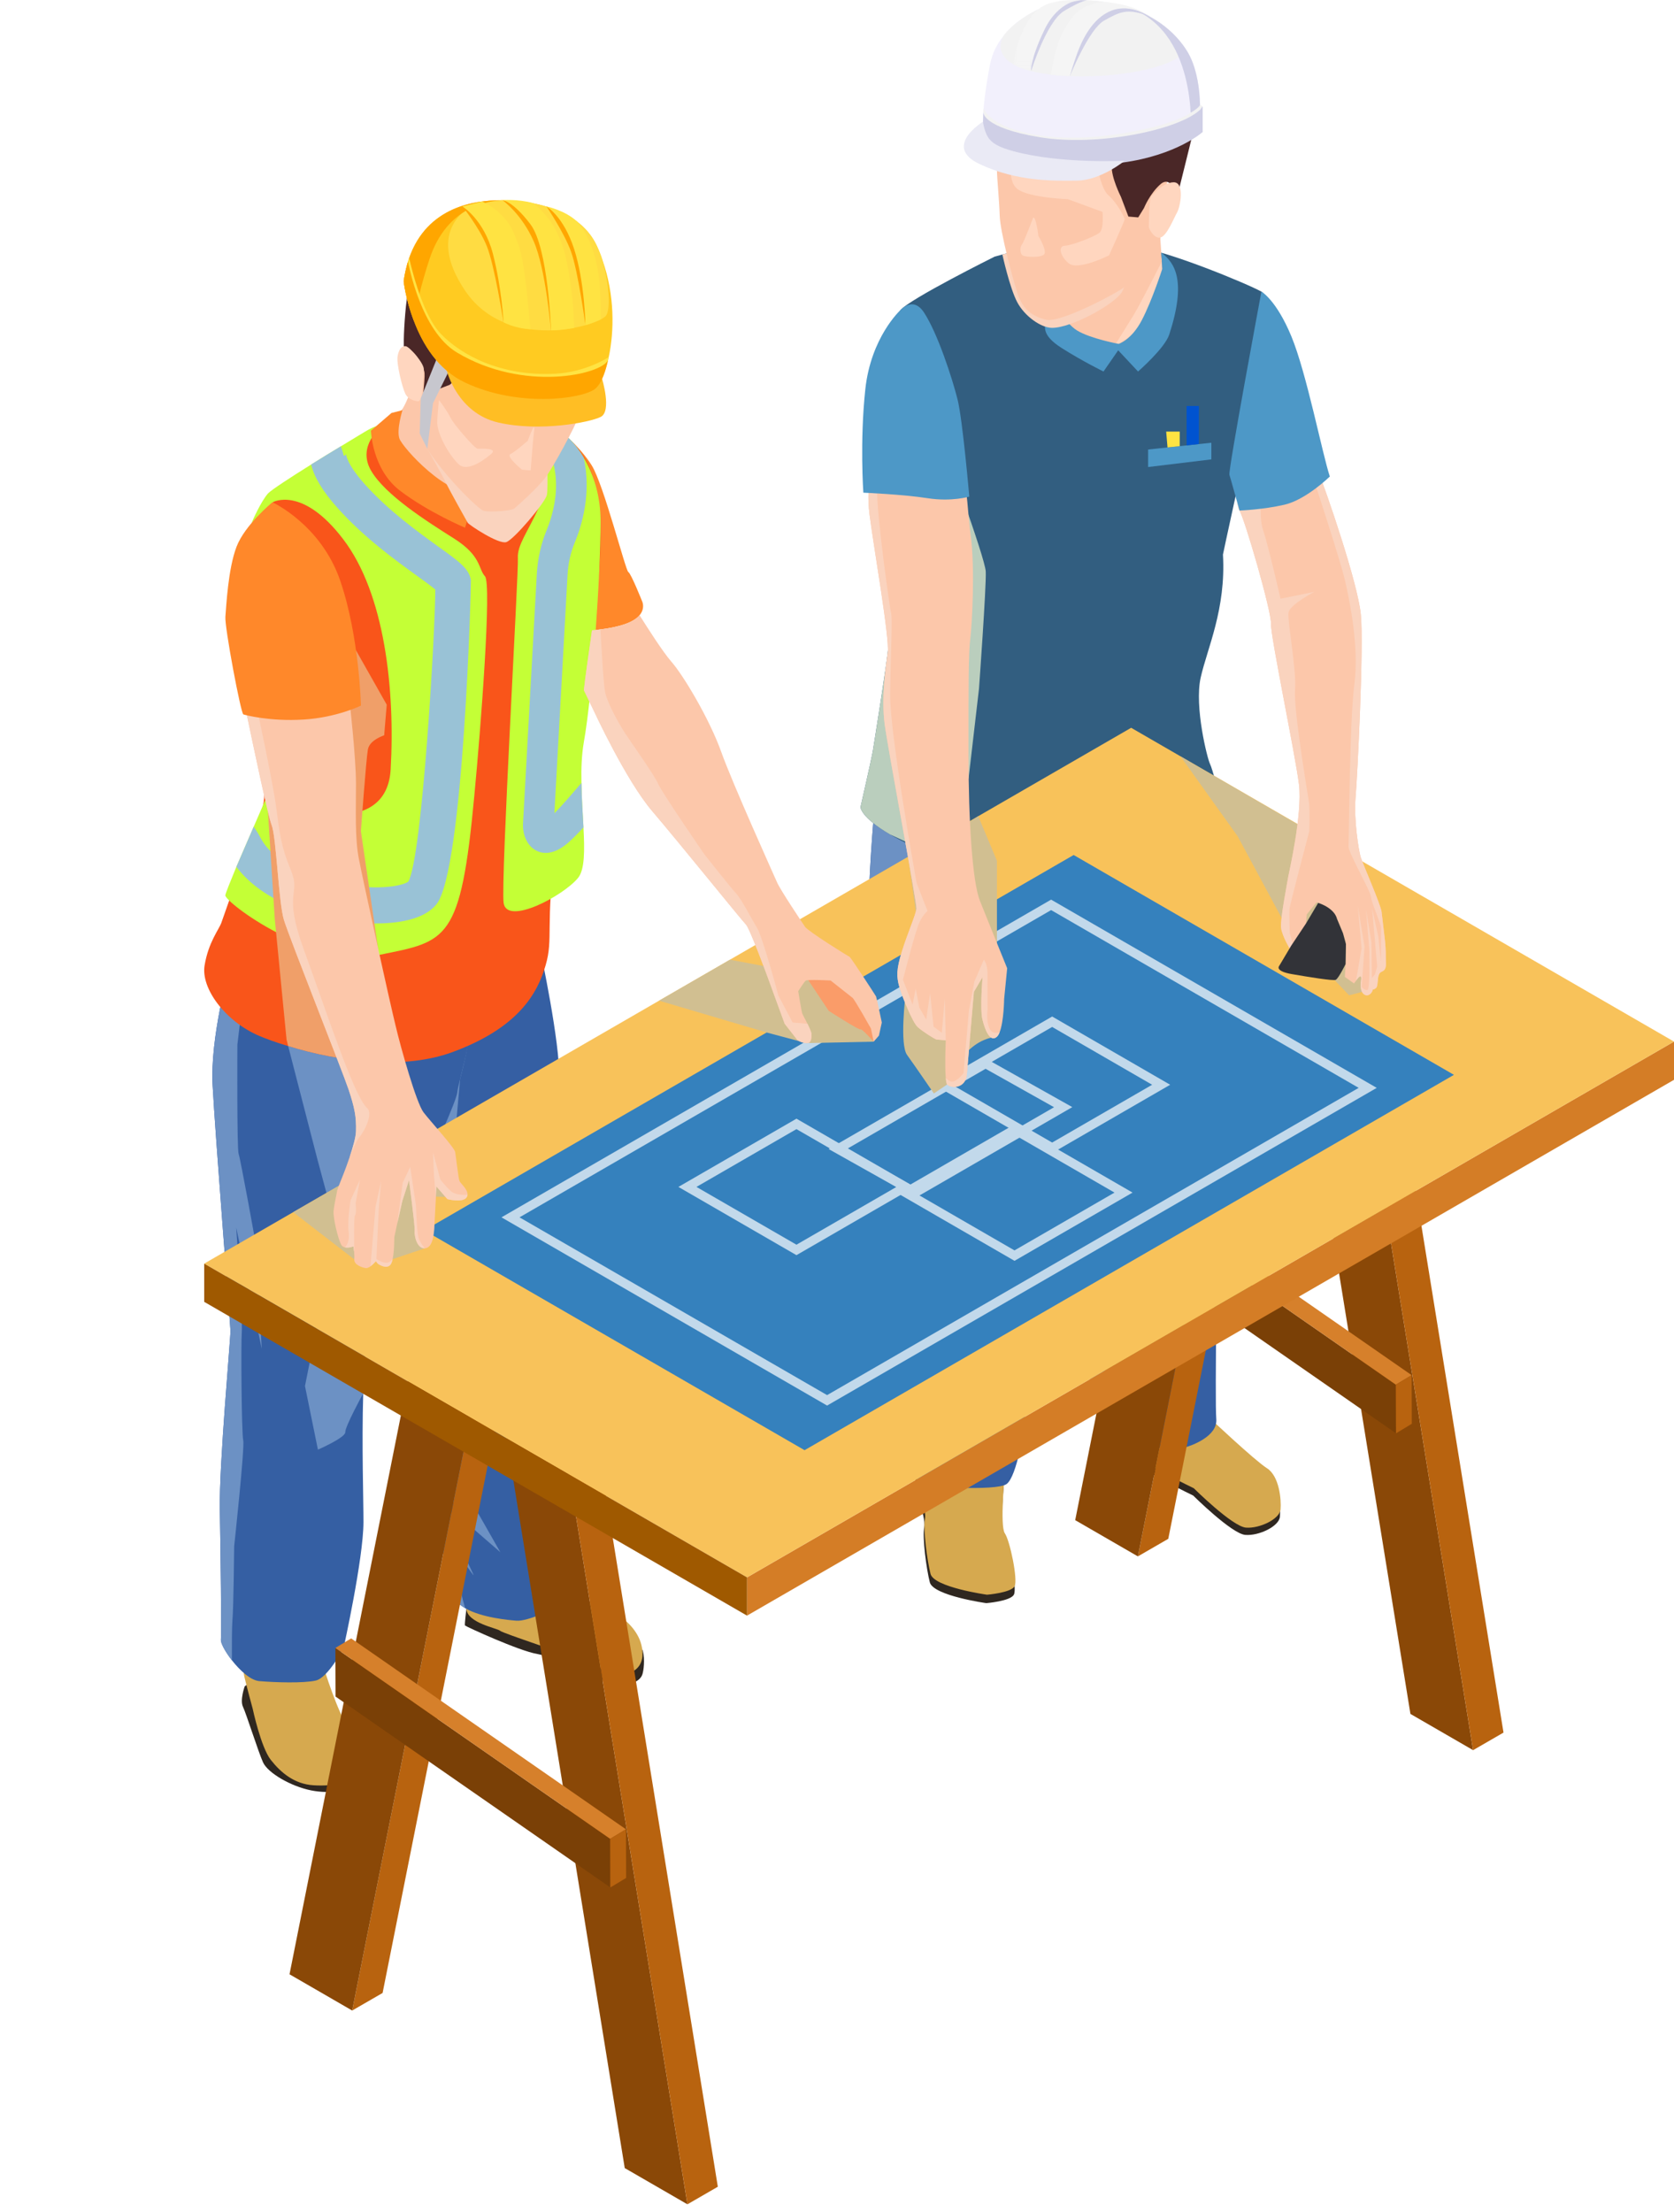
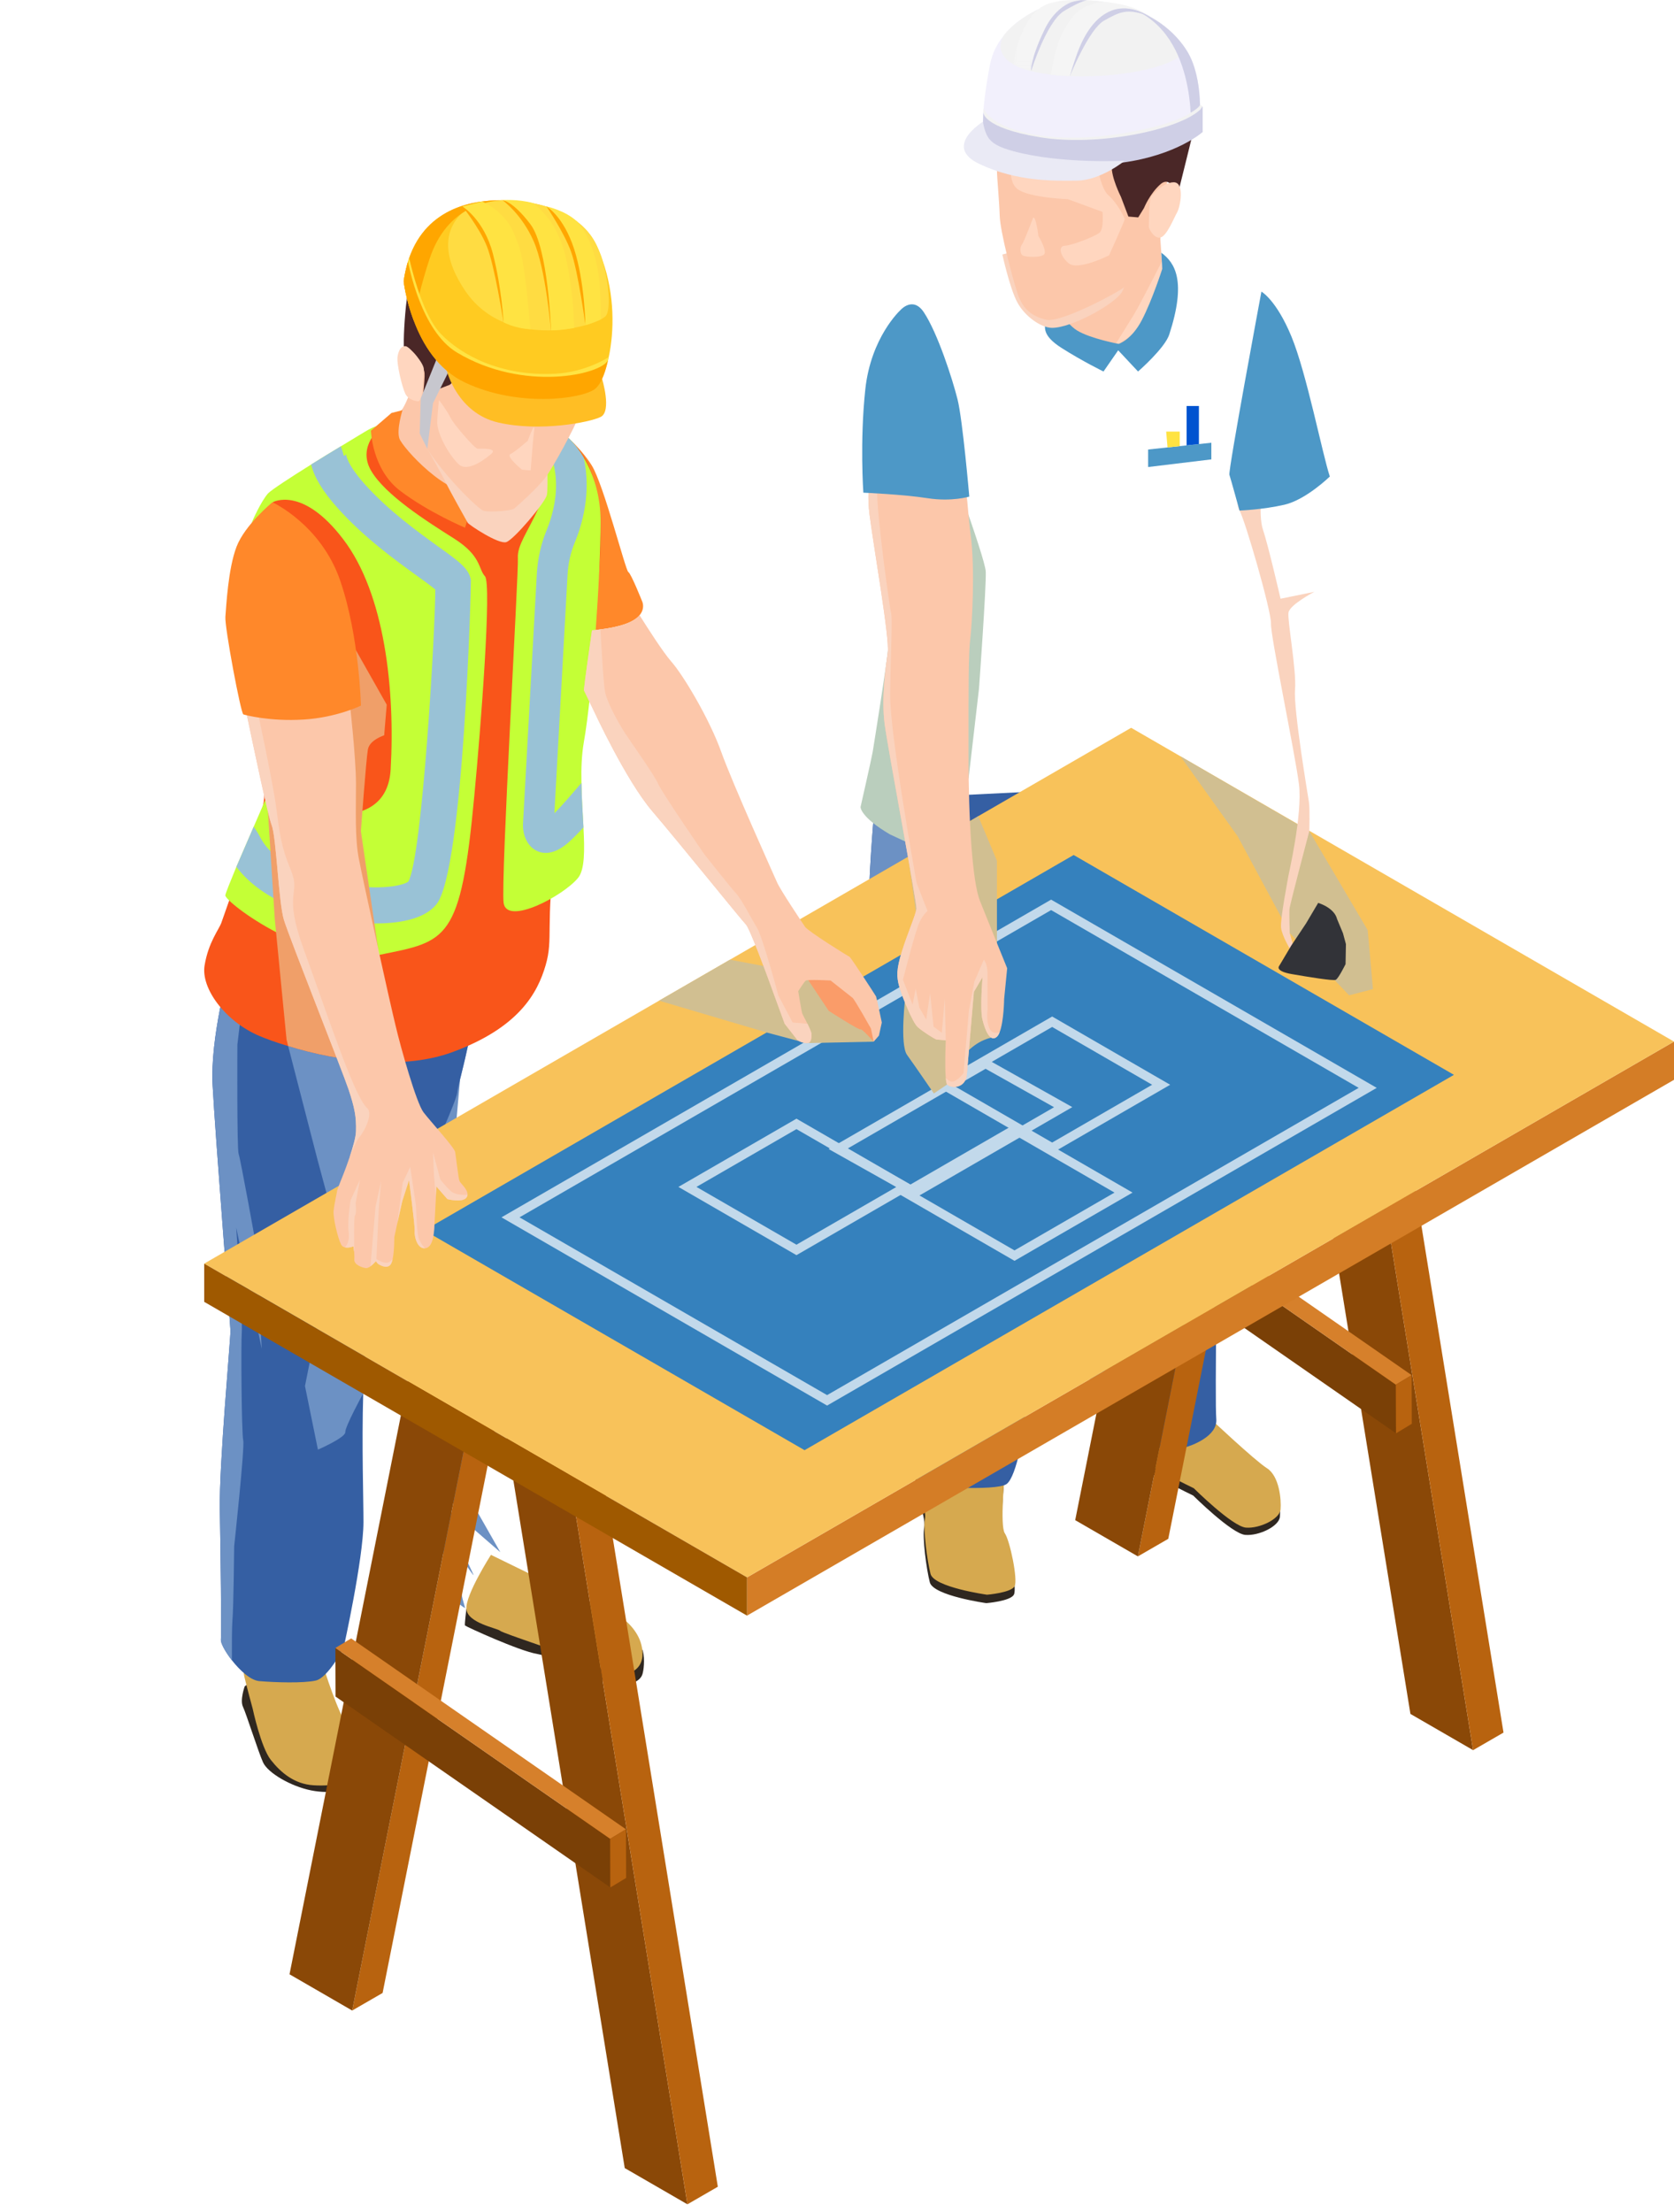
<svg xmlns="http://www.w3.org/2000/svg" xmlns:xlink="http://www.w3.org/1999/xlink" width="184px" height="243px" viewBox="0 0 184 243" version="1.1">
  <title>Group 241</title>
  <defs>
    <polygon id="path-1" points="0 0 7.419 0 7.419 7.814 0 7.814" />
  </defs>
  <g id="SP" stroke="none" stroke-width="1" fill="none" fill-rule="evenodd">
    <g id="SP｜FirstScreen" transform="translate(-89, -173)">
      <g id="Group-241" transform="translate(89, 173)">
        <path d="M70.603,66.12 C70.603,66.12 71.183,67.425 69.285,68.332 C67.384,69.238 63.669,69.36 63.669,69.36 L57.519,57.541 L61.595,47.416 C61.595,47.416 63.714,49.001 65.038,51.126 C66.363,53.251 68.759,62.695 69.062,62.846 C69.362,62.997 70.603,66.12 70.603,66.12" id="Fill-1" fill="#FF882A" />
        <path d="M51.263,176.765 C51.263,176.765 51.048,178.486 51.108,178.587 C51.168,178.686 57.061,181.389 59.043,181.715 C61.024,182.043 66.118,184.897 67.927,185.053 C69.734,185.206 70.426,184.455 70.591,184.011 C70.754,183.566 70.901,182.317 70.663,181.389 C70.426,180.463 66.044,179.517 66.044,179.517 L51.263,176.765 Z" id="Fill-3" fill="#2F2720" />
        <path d="M60.515,174.027 C60.515,174.027 66.318,176.661 67.565,177.27 C68.812,177.879 70.12,179.206 70.495,180.704 C70.871,182.202 70.438,183.34 69.228,183.78 C68.018,184.222 62.834,182.187 62.723,182.008 C62.613,181.832 55.237,179.441 54.967,179.168 C54.698,178.894 51.365,178.333 51.264,176.765 C51.161,175.198 53.963,170.828 53.963,170.828 L60.515,174.027 Z" id="Fill-5" fill="#D6A94F" />
-         <path d="M61.502,175.704 C61.409,176.787 57.861,178.159 56.779,178.065 C55.916,177.992 52.938,177.738 51.129,176.688 C50.669,176.422 50.283,176.108 50.029,175.729 C48.763,173.861 48.724,168.412 47.64,163.458 C46.556,158.502 46.01,144.298 45.674,143.344 C45.339,142.395 44.503,138.574 44.623,130.7 C44.747,122.822 44.649,111.329 46.469,109.056 C47.179,108.166 49.302,107.262 51.619,106.485 C55.255,105.273 59.385,104.378 59.385,104.378 C59.385,104.378 61.599,114.703 61.452,118.421 C61.3,122.139 61.816,134.753 61.962,136.942 C62.111,139.139 61.841,145.228 61.386,147.624 C60.932,150.013 60.606,163.646 60.622,166.413 C60.637,169.178 61.595,174.621 61.502,175.704" id="Fill-7" fill="#355FA3" />
        <path d="M52.024,172.968 C52.328,173.643 49.854,169.893 49.713,169.683 C49.773,169.976 50.731,174.637 50.754,175.204 C50.763,175.38 50.915,175.96 51.128,176.688 C50.668,176.422 50.285,176.108 50.031,175.729 C48.762,173.861 48.726,168.412 47.64,163.458 C46.556,158.502 46.009,144.299 45.674,143.344 C45.338,142.395 44.504,138.572 44.623,130.7 C44.749,122.822 44.648,111.329 46.471,109.057 C47.18,108.166 49.302,107.262 51.619,106.486 C51.624,106.486 51.622,106.49 51.622,106.49 C53.102,109.288 50.573,118.559 50.573,118.559 C50.573,118.559 49.523,130.099 49.588,130.102 C49.652,130.108 52.249,134.022 52.249,134.022 C52.249,134.022 54.457,137.81 54.55,138.07 C54.643,138.328 53.72,144.203 53.72,144.203 C53.72,144.203 53.651,147.304 53.119,147.465 C52.594,147.626 51.293,146.676 50.878,147.896 C50.457,149.119 51.221,153.875 51.221,153.875 L54.719,156.104 L51.898,156.783 L51.252,159.407 L53.261,160.42 C53.261,160.42 52.154,160.912 51.888,161.896 C51.628,162.878 52.185,165.606 52.185,165.606 L54.994,170.537 L52.001,167.939 L49.393,164.527 L49.965,168.598 C49.965,168.598 51.708,172.268 52.024,172.968" id="Fill-9" fill="#6C91C4" />
        <path d="M27.864,184.519 L26.898,185.274 C26.898,185.274 26.351,186.778 26.706,187.521 C27.061,188.262 28.38,192.44 28.907,193.616 C29.434,194.793 31.988,196.268 34.212,196.709 C36.436,197.151 38.404,196.648 38.993,196.113 C39.583,195.575 39.467,193.975 39.467,193.975 L33.161,189.12 L27.864,184.519 Z" id="Fill-11" fill="#2F2720" />
        <path d="M35.346,182.435 C35.346,182.435 36.578,186.646 37.838,189.058 C39.096,191.47 39.858,193.841 39.267,194.879 C38.675,195.917 36.51,196.278 34.427,196.142 C32.347,196.004 30.861,194.747 29.766,193.356 C28.672,191.962 27.776,187.738 27.776,187.738 C27.776,187.738 27.106,185.291 26.861,184.224 C26.619,183.155 26.656,180.254 26.656,180.254 L35.346,182.435 Z" id="Fill-13" fill="#D6A94F" />
        <path d="M52.142,110.713 C51.851,114.128 50.341,119.107 50.261,120.025 C50.184,120.939 47.407,126.985 46.98,128.041 C46.777,128.536 45.794,130.759 44.634,133.52 C43.353,136.584 41.863,140.324 41.006,143.116 C40.337,145.301 40.039,149.092 39.924,153.08 L39.924,153.084 C39.754,158.781 39.957,164.872 39.952,167.241 C39.94,171.262 37.768,181.051 37.768,181.051 C37.768,181.051 36.062,184.34 34.699,184.641 C33.332,184.945 30.239,184.848 28.494,184.699 C27.546,184.618 26.359,183.521 25.489,182.411 C24.756,181.472 24.248,180.529 24.281,180.151 C24.351,179.316 24.25,170.676 24.162,165.811 C24.075,160.941 25.353,146.971 25.332,146.217 C25.312,145.46 23.656,124.645 23.367,119.21 C23.09,114.087 25.101,106.721 25.324,105.922 C25.339,105.873 25.345,105.848 25.345,105.848 C25.345,105.848 25.392,105.852 25.471,105.854 C25.716,105.87 26.301,105.904 27.145,105.957 C33.19,106.353 52.386,107.837 52.142,110.713" id="Fill-15" fill="#355FA3" />
        <path d="M41.006,143.116 C40.337,145.301 40.039,149.093 39.924,153.08 L39.924,153.084 C39.864,153.191 37.912,156.769 37.952,157.351 C37.987,157.943 34.945,159.27 34.945,159.27 L33.522,152.281 L35.17,144.04 L37.033,134.813 L43.823,130.366 L44.634,133.521 C43.352,136.585 41.863,140.324 41.006,143.116" id="Fill-17" fill="#6C91C4" />
        <path d="M25.549,178.001 C25.487,178.719 25.481,180.63 25.489,182.41 C24.756,181.472 24.248,180.529 24.281,180.151 C24.351,179.316 24.25,170.676 24.163,165.811 C24.075,160.941 25.353,146.972 25.332,146.217 C25.312,145.46 23.657,124.643 23.368,119.21 C23.09,114.087 25.101,106.722 25.324,105.922 C25.376,105.901 25.423,105.879 25.471,105.854 C26.528,105.365 27.251,105.066 27.251,105.066 L27.145,105.957 L26.092,114.77 C26.092,114.77 26.032,126.25 26.228,126.77 C26.429,127.29 28.145,136.817 28.145,136.817 L28.768,148.184 L25.964,134.871 C25.964,134.871 26.679,145.159 26.579,146.324 C26.48,147.486 26.548,157.467 26.734,158.238 C26.918,159.006 25.739,169.882 25.739,169.882 C25.739,169.882 25.677,176.499 25.549,178.001" id="Fill-19" fill="#6C91C4" />
        <path d="M65.805,63.439 C65.578,66.123 64.351,73.877 64.157,76.124 C63.965,78.369 62.265,84.264 61.09,93.017 C59.897,101.789 60.861,103.053 59.967,106.07 C59.091,109.07 57.059,112.912 49.677,115.613 C47.117,116.542 44.244,116.806 41.421,116.684 C37.826,116.525 34.32,115.755 31.673,114.93 C30.376,114.544 29.271,114.14 28.484,113.806 C24.784,112.227 22.068,108.614 22.488,106.07 C22.907,103.526 24.065,102.123 24.329,101.386 C24.573,100.648 28.377,89.982 28.85,88.701 C29.343,87.421 28.833,82.475 28.868,81.964 C28.905,81.473 25.38,62.754 26.572,59.632 C27.747,56.51 30.814,54.544 31.673,53.789 C32.532,53.019 40.281,47.65 40.771,47.316 C41.262,46.984 46.487,43.616 46.487,43.616 L57.338,45.684 C57.338,45.684 61.388,46.035 64.018,49.912 C66.629,53.772 66.034,60.773 65.805,63.439" id="Fill-21" fill="#F9551A" />
        <path d="M64.132,90.904 C64.271,93.429 64.271,95.536 63.556,96.431 C61.987,98.396 55.691,101.755 55.354,99.192 C55.036,96.648 57.022,62.741 56.923,61.331 C56.824,59.92 58.014,58.428 59.166,55.884 C60.318,53.361 58.074,46.921 58.074,46.921 C58.074,46.921 58.253,46.504 58.949,46.463 C59.366,46.424 59.98,46.523 60.874,46.94 C61.947,47.457 63.178,48.609 64.151,50.259 C65.245,52.069 66.038,54.533 66.018,57.434 C66.018,62.999 65.125,76.237 64.173,81.544 C63.934,82.914 63.874,84.464 63.913,86.015 C63.934,87.685 64.052,89.373 64.132,90.904" id="Fill-23" fill="#C4FF36" />
        <path d="M63.913,86.015 C63.933,87.684 64.053,89.374 64.132,90.905 C63.516,91.58 62.921,92.176 62.444,92.593 C61.59,93.329 60.776,93.707 60,93.707 C59.682,93.707 59.345,93.647 59.048,93.507 C57.895,92.972 57.478,91.679 57.478,90.647 L59.008,63 C59.107,61.37 59.465,59.74 60.099,58.209 C61.113,55.725 62.285,50.956 58.63,46.741 L58.948,46.464 C59.364,46.423 59.981,46.524 60.875,46.941 C61.947,47.457 63.178,48.61 64.152,50.259 C65.046,54.194 63.933,57.753 63.219,59.501 C62.721,60.675 62.444,61.907 62.383,63.178 L60.935,89.355 C61.827,88.46 62.94,87.148 63.913,86.015" id="Fill-25" fill="#99C2D6" />
        <path d="M52.136,87.406 C50.647,103.446 49.158,103.405 41.749,104.897 C34.361,106.407 24.668,99.093 24.767,98.358 C24.808,98.1 25.324,96.827 25.979,95.238 C26.576,93.847 27.29,92.197 27.887,90.825 C28.601,89.176 29.157,87.903 29.157,87.903 C29.157,87.903 42.443,93.29 42.941,84.525 C43.438,75.74 42.286,65.225 37.737,59.262 C33.21,53.3 29.952,55.19 29.952,55.19 L27.649,57.473 C27.748,57.196 28.7,55.069 29.456,54.215 C29.832,53.818 31.938,52.446 34.202,51.035 C35.313,50.338 36.487,49.624 37.479,49.027 C39.009,48.093 40.14,47.418 40.14,47.418 C41.809,46.403 41.867,46.941 41.867,46.941 C41.867,46.941 39.226,48.988 40.776,51.691 C42.325,54.375 46.912,57.275 49.931,59.183 C52.931,61.092 52.553,62.484 53.307,63.318 C54.063,64.152 52.852,79.914 52.136,87.406" id="Fill-27" fill="#C4FF36" />
        <path d="M51.759,63.735 C51.561,62.483 50.487,61.707 48.125,60.019 C45.82,58.348 42.663,56.084 40.042,53.142 C38.095,50.936 38.035,49.962 38.035,49.863 C38.015,50.02 37.876,50.061 37.796,50.08 L37.478,49.027 C36.485,49.624 35.314,50.338 34.201,51.035 C34.539,52.446 35.493,54.015 37.083,55.785 C39.981,59.045 43.497,61.569 45.8,63.238 C46.535,63.754 47.388,64.391 47.846,64.769 C47.846,69.201 46.417,94.165 44.887,96.846 C44.429,97.263 41.909,97.842 38.095,97.225 C34.56,96.648 30.23,94.999 28.662,92.096 C28.423,91.64 28.165,91.223 27.886,90.825 C27.291,92.197 26.575,93.846 25.98,95.238 C28.92,99.132 34.659,100.962 39.345,101.379 C39.842,101.418 40.519,101.459 41.292,101.459 C43.557,101.459 46.595,101.1 47.986,99.332 C50.983,95.556 51.798,63.993 51.759,63.735" id="Fill-29" fill="#99C2D6" />
        <path d="M44.015,127.701 C43.489,128.665 37.004,135.228 37.004,135.228 L34.9,127.419 L31.673,114.929 C34.32,115.754 37.828,116.526 41.421,116.683 L41.421,116.718 C41.421,116.718 44.54,126.736 44.015,127.701" id="Fill-31" fill="#6C91C4" />
        <path d="M40.439,82.333 C40.245,83.387 39.667,91.315 39.667,91.315 L41.544,104.122 L41.42,116.683 C37.827,116.525 34.321,115.753 31.675,114.928 L31.498,114.228 L30.201,100.965 L29.447,89.14 L33.164,81.018 C33.164,81.018 36.933,71.193 39.124,71.44 L42.508,77.422 L42.227,80.789 C42.227,80.789 40.631,81.282 40.439,82.333" id="Fill-33" fill="#F09F69" />
        <path d="M28.492,77.519 L28.062,76.672 L28.492,77.519 Z" id="Fill-35" fill="#FCC7AA" />
        <path d="M45.179,42.869 C45.179,42.869 44.722,44.132 44.284,44.848 C43.845,45.564 42.488,46.748 42.294,47.066 C42.098,47.384 43.785,49.959 44.179,50.621 C44.571,51.282 48.224,54.11 50.089,54.814 C51.956,55.518 53.058,55.361 54.31,54.42 C55.563,53.479 55.95,48.946 55.95,48.946 C55.95,48.946 47.64,41.693 45.179,42.869" id="Fill-37" fill="#FCC7AA" />
        <path d="M51.964,55.184 L51.114,57.979 C51.114,57.979 47.085,56.283 43.981,53.921 C40.878,51.562 40.772,47.316 40.772,47.316 L43.031,45.372 L44.237,45.067 C44.237,45.067 43.568,47.194 43.899,48.178 C44.231,49.159 49.237,54.75 52.464,54.129 C55.69,53.508 57.366,51.601 57.366,51.601 L55.601,57.979 L51.964,55.184 Z" id="Fill-39" fill="#FF882A" />
        <path d="M46.43,48.344 C46.43,48.344 48.59,52.139 48.989,52.991 C49.387,53.841 51.269,57.186 51.405,57.429 C51.541,57.671 54.81,59.837 55.65,59.561 C56.491,59.288 59.948,55.184 60.111,54.382 C60.274,53.579 60.09,49.132 60.09,49.132 C60.09,49.132 58.82,47.075 58.079,46.918 C57.34,46.76 46.465,46.401 46.43,48.344" id="Fill-41" fill="#FAD3BE" />
        <path d="M65.376,37.098 C65.376,37.098 63.715,45.294 63.484,46.027 C63.253,46.763 60.856,51.292 59.916,52.51 C58.974,53.729 56.847,55.6 56.531,55.867 C56.215,56.133 53.814,56.304 53.161,56.123 C52.505,55.941 48.069,51.498 46.558,48.604 C45.048,45.709 44.897,40.249 45.238,38.644 C45.577,37.039 46.436,30.409 48.141,30.052 C49.847,29.695 65.219,30.59 65.376,37.098" id="Fill-43" fill="#FCC7AA" />
        <path d="M63.499,38.487 C63.499,38.487 61.262,39.679 58.107,39.368 C54.952,39.056 54.334,37.956 53.488,38.051 C52.643,38.146 51.119,40.781 51.119,40.781 L49.443,42.271 L47.667,42.958 L47.058,46.175 L46.337,44.813 C46.337,44.813 46.729,41.705 46.665,40.987 C46.599,40.269 45.703,38.936 45.47,38.79 C45.238,38.645 44.59,40.265 44.59,40.265 C44.59,40.265 44.15,39.054 44.544,34.438 C44.937,29.82 46.042,26.185 49.982,24.177 C53.922,22.167 60.709,23.585 62.91,25.281 C65.108,26.977 66.28,29.464 66.307,34.034 C66.336,38.604 64.387,41.91 64.387,41.91 C64.387,41.91 64.728,38.299 64.595,37.911 C64.461,37.523 63.499,38.487 63.499,38.487" id="Fill-45" fill="#4A2727" />
        <path d="M45.949,44.089 C45.949,44.089 44.918,44.033 44.545,43.247 C44.173,42.461 43.572,39.927 43.702,39.153 C43.83,38.377 44.146,37.996 44.582,38.033 C45.018,38.07 46.684,39.995 46.579,40.62 C46.475,41.243 46.583,44.072 45.949,44.089" id="Fill-47" fill="#FFD6BF" />
        <path d="M61.542,41.305 C61.542,41.305 60.065,44.274 59.617,44.73 C59.169,45.188 57.271,45.371 57.271,45.371 C57.271,45.371 53.482,44.874 52.539,44.127 C51.599,43.378 52.991,39.223 54.558,39.61 C56.127,39.994 59.613,40.731 60.772,40.768 C61.93,40.805 61.542,41.305 61.542,41.305" id="Fill-49" fill="#FFD6BF" />
        <polygon id="Fill-51" fill="#C7C7CE" points="48.054 39.295 46.248 43.769 46.132 47.625 46.968 49.315 47.592 44.305 49.921 39.584" />
        <path d="M66.912,39.229 C66.515,41.037 65.92,42.33 65.382,42.747 C63.893,43.861 56.923,44.775 51.123,42.031 C48.145,40.64 46.437,37.758 45.502,35.274 C44.589,32.909 44.37,30.901 44.37,30.901 C44.449,30.285 44.569,29.709 44.728,29.172 L44.728,29.152 C46.297,23.368 51.063,22.256 53.745,22.056 C54.381,21.998 54.896,21.998 55.234,21.998 L55.472,21.998 C56.009,21.998 56.327,22.037 56.327,22.037 C58.848,22.196 63.734,23.071 65.582,26.965 C65.821,27.483 66.038,28 66.197,28.516 C67.606,32.432 67.508,36.446 66.912,39.229" id="Fill-53" fill="#FFCB21" />
        <path d="M49.114,40.739 C49.114,40.739 50.271,45.392 54.781,46.426 C59.292,47.463 64.781,46.426 66.028,45.805 C67.276,45.185 66.169,41.587 66.169,41.587 C66.169,41.587 63.654,42.286 58.421,42.286 C52.961,42.286 49.114,40.739 49.114,40.739" id="Fill-55" fill="#FFBE24" />
        <path d="M66.614,34.678 C65.761,35.811 55.731,38.772 51.124,31.936 C46.496,25.098 51.917,22.614 51.917,22.614 C51.917,22.614 52.632,22.335 53.745,22.057 C54.38,21.997 54.897,21.997 55.235,21.997 C57.081,21.997 63.417,22.395 65.581,26.966 C65.819,27.483 66.039,27.999 66.198,28.517 C67.012,31.319 67.091,34.061 66.614,34.678" id="Fill-57" fill="#FFDC42" />
        <path d="M64.35,35.725 C64.35,35.725 63.543,29.792 62.767,27.649 C61.99,25.507 60.066,22.68 60.066,22.68 C60.066,22.68 63.977,25.104 64.35,26.702 C64.722,28.301 64.35,35.725 64.35,35.725" id="Fill-59" fill="#FFA600" />
        <path d="M60.563,36.296 C60.563,36.296 59.999,29.574 58.671,26.531 C57.342,23.489 55.235,21.997 55.235,21.997 L58.081,22.588 L62.238,31.563 L60.563,36.296 Z" id="Fill-61" fill="#FFA600" />
        <path d="M55.344,35.396 C55.344,35.396 54.359,29.111 53.494,27.007 C52.631,24.902 50.82,22.68 50.82,22.68 L52.35,22.587 L55.642,28.854 L55.344,35.396 Z" id="Fill-63" fill="#FFA600" />
        <path d="M55.473,21.997 C53.605,22.017 49.117,22.694 47.211,28.457 C46.257,31.358 45.76,33.605 45.502,35.273 C44.589,32.908 44.37,30.902 44.37,30.902 C45.384,23.586 50.805,22.275 53.745,22.057 C54.381,21.997 54.897,21.997 55.234,21.997 L55.473,21.997 Z" id="Fill-65" fill="#FFA600" />
        <path d="M44.841,28.749 L44.977,28.34 C44.977,28.34 46.241,34.38 48.461,36.686 C50.681,38.993 55.009,41.366 61.06,41.059 C64.479,40.869 66.912,39.229 66.912,39.229 L66.831,39.585 C66.831,39.585 66.063,41.302 65.377,41.758 C64.69,42.214 58.794,43.071 55.102,41.758 C51.408,40.444 48.616,38.83 47.685,37.712 C46.755,36.592 45.326,32.917 45.326,32.917 L44.841,28.749 Z" id="Fill-67" fill="#FFE342" />
        <path d="M66.83,39.584 C66.433,41.392 65.919,42.329 65.384,42.746 C63.894,43.86 56.922,44.774 51.122,42.03 C48.144,40.639 46.436,37.758 45.503,35.274 C44.588,32.909 44.371,30.9 44.371,30.9 C44.45,30.285 44.681,29.286 44.84,28.748 C44.941,29.167 46.273,36.366 50.229,38.732 C57.519,43.092 66.035,41.173 66.83,39.584" id="Fill-69" fill="#FFA600" />
        <path d="M50.819,22.68 C50.819,22.68 53.198,24.109 54.176,27.877 C55.153,31.645 55.343,35.396 55.343,35.396 C55.343,35.396 56.442,36.058 58.302,36.176 C57.637,28.746 57.363,27.59 56.394,25.434 C55.349,23.109 52.987,22.133 52.987,22.133 L50.819,22.68 Z" id="Fill-71" fill="#FFE342" />
        <path d="M60.563,36.296 C60.563,36.296 60.274,27.236 58.3,24.637 C56.326,22.037 55.235,21.997 55.235,21.997 C55.235,21.997 56.831,21.837 58.578,22.307 C61.835,24.824 62.295,28.48 62.704,31.157 C63.097,33.736 63.097,36.035 63.097,36.035 C63.097,36.035 61.653,36.311 60.563,36.296" id="Fill-73" fill="#FFE342" />
        <path d="M64.35,35.725 C64.35,35.725 64.268,30.94 63.099,27.339 C61.928,23.736 60.066,22.68 60.066,22.68 C60.066,22.68 62.158,23.111 63.45,24.366 C64.846,25.911 65.715,28.674 65.901,31.158 C66.087,33.643 66.029,35.095 66.029,35.095 C66.029,35.095 64.889,35.586 64.35,35.725" id="Fill-75" fill="#FFE342" />
        <path d="M58.015,48.42 C58.015,48.42 56.622,49.652 56.099,49.891 C55.577,50.128 57.367,51.601 57.367,51.601 L58.333,51.684 C58.333,51.684 58.548,48.618 58.705,47.328 C58.862,46.037 58.015,48.42 58.015,48.42" id="Fill-77" fill="#FFD6BF" />
        <path d="M53.806,50.019 C53.806,50.019 51.499,52.043 50.415,51.007 C49.331,49.973 47.984,47.594 48.057,46.261 C48.129,44.926 48.253,43.948 48.253,43.948 C48.253,43.948 49.157,45.139 49.511,45.88 C49.868,46.624 52.193,49.296 52.486,49.299 C52.779,49.303 55.049,49.162 53.806,50.019" id="Fill-79" fill="#FFD6BF" />
        <path d="M132.762,156.469 C132.762,156.469 137.819,161.238 139.189,162.11 C140.558,162.981 140.777,165.575 140.686,166.637 C140.595,167.696 138.369,168.763 136.872,168.635 C135.377,168.507 131.15,164.312 131.15,164.312 C131.15,164.312 125.3,161.487 123.484,159.95 C121.669,158.411 123.92,154.833 123.92,154.833 L132.762,156.469 Z" id="Fill-81" fill="#2F2720" />
        <path d="M132.83,155.669 C132.83,155.669 137.887,160.438 139.258,161.309 C140.627,162.181 140.846,164.775 140.755,165.836 C140.663,166.896 138.437,167.963 136.941,167.835 C135.446,167.707 131.219,163.512 131.219,163.512 C131.219,163.512 125.367,160.687 123.552,159.15 C121.737,157.611 123.988,154.033 123.988,154.033 L132.83,155.669 Z" id="Fill-83" fill="#D6A94F" />
        <path d="M130.242,159.03 C129.552,159.222 126.032,159.259 124.357,158.275 C123.737,157.91 122.971,157.227 122.253,156.507 C121.036,155.281 119.954,153.961 119.954,153.961 C119.954,153.961 119.064,139.887 119.213,138.141 C119.362,136.395 118.117,116.599 117.14,114.332 C116.163,112.072 114.331,106.048 114.317,105.212 C114.315,104.987 114.106,103.505 113.902,101.461 C113.363,96.02 112.859,86.561 116.382,85.946 C121.228,85.104 131.646,85.657 131.646,85.657 C131.646,85.657 134.725,90.781 135.148,97.606 C135.57,104.43 134.044,124.246 133.924,129.593 C133.804,134.949 133.519,153.946 133.689,155.89 C133.862,157.83 130.926,158.838 130.242,159.03" id="Fill-85" fill="#355FA3" />
        <path d="M121.351,151.065 C122.188,152.309 122.252,156.502 122.252,156.502 L122.252,156.508 C121.037,155.281 119.953,153.962 119.953,153.962 C119.953,153.962 119.065,139.888 119.214,138.142 C119.361,136.395 118.118,116.599 117.141,114.333 C116.162,112.072 114.33,106.049 114.316,105.213 C114.316,104.986 114.105,103.505 113.903,101.462 C115.871,101.947 117.818,102.987 117.818,102.987 C117.818,102.987 118.25,111.16 119.078,115.173 C119.906,119.18 120.977,129.243 120.901,132.086 C120.823,134.93 121.479,138.083 121.479,138.083 C121.479,138.083 120.482,137.998 120.748,138.776 C121.017,139.552 122.314,145.948 122.908,146.839 C123.499,147.729 125.467,153.176 125.467,153.176 L121.614,147.985 C121.614,147.985 120.507,149.817 121.351,151.065" id="Fill-87" fill="#6C91C4" />
        <path d="M110.362,162.851 C110.362,162.851 109.809,168.587 110.37,169.388 C110.928,170.189 111.818,174.476 111.444,175.199 C111.068,175.921 108.411,176.133 108.411,176.133 C108.411,176.133 102.577,175.32 102.201,173.843 C101.824,172.365 101.365,168.932 101.59,167.758 C101.817,166.582 100.233,163.054 100.632,161.327 C101.031,159.602 110.362,162.851 110.362,162.851" id="Fill-89" fill="#2F2720" />
        <path d="M110.441,161.925 C110.441,161.925 109.888,167.661 110.449,168.463 C111.007,169.264 111.897,173.55 111.523,174.272 C111.147,174.996 108.49,175.207 108.49,175.207 C108.49,175.207 102.656,174.394 102.28,172.918 C101.904,171.439 101.444,168.007 101.669,166.833 C101.896,165.657 100.312,162.129 100.711,160.402 C101.109,158.677 110.441,161.925 110.441,161.925" id="Fill-91" fill="#D6A94F" />
        <path d="M113.19,128.245 L112.606,156.683 C112.606,156.683 111.797,162.229 110.636,163.05 C109.48,163.876 101.408,163.267 101.408,163.267 C101.408,163.267 101.18,162.957 100.84,162.444 C99.888,161.001 98.093,157.966 98.271,155.88 C98.511,153.049 98.614,140.071 98.583,139.567 C98.546,139.06 97.596,119.621 96.041,112.364 C94.48,105.107 96.206,87.828 96.206,87.828 L104.707,87.406 L118.578,86.722 C118.578,86.722 118.504,98.36 118.283,100.941 C118.062,103.522 116.055,106.448 114.894,111.21 C113.734,115.973 113.19,128.245 113.19,128.245" id="Fill-93" fill="#355FA3" />
        <path d="M109.808,111.947 C109.271,113.41 108.012,116.318 108.012,116.318 L106.932,121.088 L104.495,120.226 C104.495,120.226 104.71,127.52 104.311,128.743 C103.909,129.965 103.223,137.112 103.223,137.112 L103.661,143.771 L101.231,141.804 L101.026,148.151 L99.684,146.197 L99.624,156.695 L100.84,162.444 C99.888,161 98.092,157.965 98.271,155.88 C98.513,153.05 98.616,140.071 98.583,139.566 C98.546,139.06 97.598,119.621 96.041,112.364 C94.48,105.107 96.206,87.827 96.206,87.827 L104.708,87.408 C104.799,90.513 104.908,94.603 104.912,95.73 C104.917,97.611 108.439,104.429 108.439,104.429 C108.439,104.429 110.345,110.483 109.808,111.947" id="Fill-95" fill="#6C91C4" />
-         <path d="M137.768,46.294 C136.678,50.223 134.423,60.927 134.423,60.927 C134.77,66.944 132.684,71.25 131.972,74.457 C131.263,77.665 132.719,83.381 132.99,83.907 C133.258,84.433 134.065,87.458 133.983,87.702 C133.902,87.947 128.131,92.984 125.888,94.24 C123.646,95.491 113.641,98.287 104.065,94.571 C101.236,93.475 99.248,92.507 97.856,91.694 C94.539,89.755 94.587,88.669 94.587,88.669 C94.587,88.669 95.793,83.371 95.923,82.603 C96.049,81.84 97.532,72.581 97.623,71.145 C97.717,69.709 103.77,61.297 102.345,54.453 C102.099,53.266 101.802,51.913 101.492,50.489 C99.999,43.684 98.1,35.131 98.952,34.093 C99.979,32.843 109.333,28.192 109.333,28.192 L111.906,27.491 C114.477,26.791 121.923,26.925 124.994,27.187 C128.071,27.451 137.051,31.149 138.648,32.04 C140.25,32.93 138.858,42.365 137.768,46.294" id="Fill-97" fill="#325E80" />
        <path d="M107.609,75.654 L106.471,85.46 L104.065,94.573 L97.86,91.693 L97.854,91.693 C94.539,89.757 94.587,88.668 94.587,88.668 C94.587,88.668 95.791,83.373 95.923,82.604 C96.049,81.84 97.532,72.58 97.624,71.144 C97.717,69.71 103.77,61.298 102.345,54.453 C102.099,53.267 101.802,51.913 101.492,50.488 C102.69,49.058 103.443,48.177 103.443,48.177 C103.443,48.177 108.274,61.205 108.35,62.8 C108.424,64.401 107.609,75.654 107.609,75.654" id="Fill-99" fill="#BACEBD" />
        <path d="M128.746,16.612 C128.746,16.612 127.495,25.389 127.542,26.315 C127.588,27.24 127.933,30.537 127.751,32.198 C127.567,33.859 124.614,38.046 124.614,38.046 L122.964,38.24 C122.964,38.24 119.997,37.486 118.944,36.934 C117.889,36.383 116.683,36.281 116.072,33.63 C115.462,30.979 117.521,23.53 117.602,22.573 C117.684,21.617 128.746,16.612 128.746,16.612" id="Fill-101" fill="#FCC7AA" />
        <path d="M127.714,28.707 C127.714,28.707 125.442,33.236 124.568,34.67 C123.691,36.104 122.433,38.101 122.433,38.101 C122.433,38.101 124.438,36.921 124.928,36.335 C125.417,35.747 127.447,33.217 127.447,33.217 L127.751,32.198 L127.714,28.707 Z" id="Fill-103" fill="#FFD6BF" />
        <path d="M127.751,29.543 C127.751,29.543 126.661,32.949 125.513,35.159 C124.365,37.369 122.959,37.781 122.959,37.781 C122.959,37.781 119.878,37.214 118.397,36.314 C116.917,35.413 115.645,32.774 115.645,32.774 C115.645,32.774 114.734,35.045 114.845,35.475 C114.955,35.904 114.403,36.783 116.7,38.24 C118.996,39.698 121.294,40.817 121.294,40.817 L122.907,38.487 L125.09,40.817 C125.09,40.817 128.034,38.258 128.522,36.748 C130.428,30.878 129.162,28.878 127.648,27.766 C127.706,28.577 127.751,29.543 127.751,29.543" id="Fill-105" fill="#4D98C7" />
        <path d="M125.396,24.957 C125.396,24.957 124.029,30.664 123.372,31.991 C122.714,33.317 117.791,36.06 115.604,36.02 C114.419,35.998 112.628,34.76 111.798,33.181 C110.97,31.601 110.177,27.961 110.177,27.961 L112.112,27.441 L121.4,27.633 L125.396,24.957 Z" id="Fill-107" fill="#FAD3BE" />
        <path d="M126.323,25.372 C126.323,25.372 124.255,30.978 123.578,31.548 C122.901,32.119 116.582,35.516 114.982,35.128 C113.383,34.74 112.404,33.944 111.839,32.219 C111.273,30.496 109.943,25.48 109.885,23.715 C109.827,21.951 109.582,19.417 109.586,18.871 C109.592,18.328 109.286,13.566 110.201,11.676 C111.116,9.784 115.898,6.255 117.325,6.208 C118.752,6.164 125.92,10.966 125.992,11.098 C126.066,11.23 128.563,19.981 126.323,25.372" id="Fill-109" fill="#FCC7AA" />
        <path d="M125.742,22.859 L125.11,23.885 L124.03,23.794 L123.21,21.628 C123.21,21.628 122.099,19.438 122.206,18.19 C122.312,16.942 120.48,14.356 120.131,14.536 C119.78,14.715 116.912,15.937 114.099,15.068 C111.283,14.198 110.632,12.508 110.632,12.508 C110.632,12.508 109.773,13.015 109.705,13.642 C109.635,14.266 109.56,15.518 109.56,15.518 C109.56,15.518 109.201,12.596 109.428,9.933 C109.655,7.271 112.096,3.709 116.259,2.013 C120.424,0.315 126.65,2.899 129.234,5.007 C131.817,7.112 131.93,11.187 131.532,12.912 C131.133,14.637 129.419,21.489 129.419,21.489 C129.419,21.489 128.734,19.209 127.557,20.239 C126.38,21.271 125.742,22.859 125.742,22.859" id="Fill-111" fill="#4A2727" />
        <path d="M126.565,21.562 C126.565,21.562 127.742,20.046 128.998,20.027 C130.257,20.01 129.731,22.73 129.386,23.33 C129.043,23.927 128.256,25.943 127.544,26.099 C126.834,26.254 126.264,25.074 126.276,24.948 C126.286,24.824 126.268,21.9 126.565,21.562" id="Fill-113" fill="#FFD6BF" />
        <path d="M120.416,17.074 C120.416,17.074 120.866,20.632 121.803,21.424 C122.741,22.216 123.641,23.927 123.627,24.094 C123.614,24.261 121.907,28.053 121.907,28.053 C121.907,28.053 118.473,29.78 117.467,28.93 C116.461,28.082 116.317,27.013 117.029,26.999 C117.739,26.985 120.366,25.994 120.864,25.555 C121.363,25.115 121.184,23.279 121.184,23.279 L117.368,21.882 C117.368,21.882 113.153,21.733 111.852,20.784 C110.551,19.833 111.198,16.662 111.623,16.113 C112.046,15.562 114.072,16.364 115.429,16.647 C116.787,16.93 120.281,16.21 120.416,17.074" id="Fill-115" fill="#FFD6BF" />
        <path d="M131.737,14.305 C131.718,14.385 131.718,14.445 131.698,14.464 C131.539,14.703 128.262,16.451 126.275,17.028 C124.289,17.604 120.675,18.52 114.618,17.724 C108.56,16.948 108.064,14.882 108.064,14.882 C108.064,14.882 107.746,12.596 108.818,7.091 C109.057,5.859 109.592,4.824 110.288,3.971 C110.367,3.85 110.427,3.771 110.427,3.771 C112.791,0.949 116.723,0.096 116.723,0.096 C119.424,-0.124 121.707,0.134 123.634,0.691 C123.653,0.691 123.673,0.711 123.694,0.711 C126.633,1.586 128.699,3.175 129.99,4.904 C130.009,4.904 130.009,4.923 130.009,4.923 C130.207,5.183 130.385,5.461 130.544,5.719 C132.293,8.701 131.935,13.391 131.737,14.305" id="Fill-117" fill="#F2F0FC" />
        <path d="M115.511,8.204 C108.911,7.41 109.87,4.686 110.287,3.97 C110.367,3.851 110.427,3.772 110.427,3.772 C112.791,0.948 116.723,0.095 116.723,0.095 C123.575,-0.462 127.864,2.022 129.989,4.905 C130.009,4.905 130.009,4.924 130.009,4.924 C131.3,7.07 122.354,9.026 115.511,8.204" id="Fill-119" fill="#F2F2F2" />
        <path d="M117.598,8.369 C117.598,8.369 119.679,3.178 121.385,2.247 C123.092,1.315 123.906,0.817 126.417,1.841 C125.604,1.312 123.838,0.572 122.566,0.71 C121.292,0.85 117.131,3.716 117.598,8.369" id="Fill-121" fill="#CFCFE6" />
        <path d="M131.737,14.305 L130.884,14.305 C130.884,14.305 131.657,3.115 123.694,0.711 C126.633,1.586 128.699,3.175 129.99,4.904 C130.009,4.904 130.009,4.923 130.009,4.923 C130.207,5.183 130.385,5.461 130.544,5.719 C132.293,8.701 131.935,13.391 131.737,14.305" id="Fill-123" fill="#CFCFE6" />
        <path d="M108.082,12.347 L108.114,11.905 C108.114,11.905 108.745,14.15 114.787,14.953 C120.826,15.754 129.083,13.705 130.727,12.463 C131.908,11.81 131.902,11.499 131.902,11.499 L132.195,11.687 L130.944,13.892 L116.762,16.841 L109.984,15.227 L108.384,13.24 L108.082,12.347 Z" id="Fill-125" fill="#F2F2F2" />
        <path d="M108.082,12.347 C108.082,12.347 107.99,14.047 114.321,15.083 C120.652,16.117 129.519,14.295 131.912,12.06 L132.195,11.687 L132.195,14.503 C132.195,14.503 129.36,17.055 123.351,17.869 C117.342,18.684 113.718,17.899 111.081,17.276 C108.446,16.655 108.025,14.295 108.025,14.295 L108.082,12.347 Z" id="Fill-127" fill="#CFCFE6" />
        <path d="M108.031,13.381 C108.031,13.381 103.564,16.113 107.7,18.04 C111.838,19.969 115.807,19.874 118.397,19.845 C120.988,19.814 123.628,17.66 123.628,17.66 C123.628,17.66 116.638,18.04 111.393,16.612 C108.704,15.881 108.404,15.159 108.031,13.381" id="Fill-129" fill="#EAEAF5" />
        <path d="M126.416,1.842 C126.416,1.842 124.334,0.352 122.193,1.159 C120.051,1.966 118.916,4.452 118.397,5.88 C117.879,7.308 117.598,8.37 117.598,8.37 C117.598,8.37 116.01,8.271 115.512,8.205 C116.049,5.011 116.638,3.394 117.972,1.78 C119.306,0.166 121.466,0.218 121.466,0.218 C121.466,0.218 124.65,0.414 126.416,1.842" id="Fill-131" fill="#F5F5F5" />
        <path d="M113.339,7.814 C113.339,7.814 115.026,2.361 116.98,1.191 C118.933,0.019 119.493,0.041 119.493,0.041 L118.799,0.017 C118.799,0.017 115.385,0.537 114.786,1.626 C114.186,2.713 112.74,6.176 113.339,7.814" id="Fill-133" fill="#CFCFE6" />
        <g id="Group-137" transform="translate(111.381, 0)">
          <mask id="mask-2" fill="white">
            <use xlink:href="#path-1" />
          </mask>
          <g id="Clip-136" />
          <path d="M7.419,0.017 C7.419,0.017 4.997,-0.022 3.405,3.302 C1.813,6.624 1.958,7.814 1.958,7.814 C1.958,7.814 0.496,7.401 0,7.067 C0.231,4.917 1.317,2.189 2.728,1.038 C4.14,-0.115 6.385,-0.018 7.419,0.017" id="Fill-135" fill="#F5F5F5" mask="url(#mask-2)" />
        </g>
        <path d="M113.55,23.945 C113.55,23.945 112.575,26.543 112.326,26.867 C112.08,27.193 112.115,27.886 112.414,28.068 C112.712,28.252 114.461,28.349 114.781,27.926 C115.097,27.502 114.135,25.922 114.135,25.922 C114.135,25.922 113.86,23.615 113.55,23.945" id="Fill-138" fill="#FFD6BF" />
        <g id="Group-142" transform="translate(0, 158.572)" />
        <polygon id="Fill-143" fill="#B8630F" points="143.392 93.918 140.051 95.848 125.07 170.997 128.413 169.066" />
        <polygon id="Fill-145" fill="#8A4807" points="140.05 95.848 146.939 99.828 161.918 192.285 155.029 188.305" />
        <polygon id="Fill-147" fill="#B8630F" points="150.281 97.898 146.94 99.829 161.919 192.286 165.26 190.355" />
        <polygon id="Fill-149" fill="#8A4807" points="140.05 95.848 133.161 91.869 118.182 167.015 125.071 170.997" />
        <polygon id="Fill-151" fill="#7A4006" points="123.244 136.503 123.224 131.159 153.426 152.131 153.445 157.475" />
        <polygon id="Fill-153" fill="#D6802B" points="124.958 130.112 123.223 131.159 153.426 152.131 155.16 151.084" />
        <polygon id="Fill-155" fill="#B8630F" points="155.181 156.428 153.445 157.476 153.426 152.132 155.161 151.084" />
        <polygon id="Fill-157" fill="#D47D26" points="82.112 177.505 82.112 173.304 184 114.436 184 118.637" />
        <polygon id="Fill-159" fill="#B8630F" points="57.033 143.814 53.69 145.745 38.711 220.893 42.054 218.962" />
        <polygon id="Fill-161" fill="#8A4807" points="53.691 145.745 60.58 149.725 75.559 242.182 68.669 238.202" />
        <polygon id="Fill-163" fill="#B8630F" points="63.922 147.794 60.579 149.725 75.56 242.182 78.901 240.251" />
        <polygon id="Fill-165" fill="#8A4807" points="53.691 145.745 46.802 141.765 31.823 216.911 38.712 220.893" />
        <polygon id="Fill-167" fill="#7A4006" points="36.885 186.4 36.865 181.056 67.067 202.028 67.086 207.372" />
        <polygon id="Fill-169" fill="#D6802B" points="38.599 180.008 36.864 181.056 67.067 202.028 68.801 200.98" />
        <polygon id="Fill-171" fill="#B8630F" points="68.822 206.325 67.086 207.372 67.067 202.028 68.802 200.981" />
        <polygon id="Fill-173" fill="#F8C25A" points="82.112 173.305 22.444 138.83 124.332 79.961 184 114.437" />
        <polygon id="Fill-175" fill="#3581BD" points="88.434 159.329 46.633 135.179 118.011 93.937 159.812 118.09" />
        <path d="M93.088,126.233 L100.615,130.455 L115.857,121.647 L108.332,117.425 L93.088,126.233 Z M100.623,131.6 L91.081,126.244 L108.324,116.28 L117.864,121.636 L100.623,131.6 Z" id="Fill-177" fill="#C2D9EB" />
        <path d="M76.552,130.403 L87.544,136.752 L98.536,130.403 L87.544,124.054 L76.552,130.403 Z M87.544,137.901 L74.568,130.403 L87.544,122.906 L100.519,130.403 L87.544,137.901 Z" id="Fill-179" fill="#C2D9EB" />
        <path d="M100.52,131.027 L111.51,137.378 L122.502,131.027 L111.51,124.678 L100.52,131.027 Z M111.51,138.525 L98.536,131.027 L111.51,123.529 L124.486,131.027 L111.51,138.525 Z" id="Fill-181" fill="#C2D9EB" />
        <path d="M104.656,119.18 L115.648,125.529 L126.638,119.18 L115.648,112.829 L104.656,119.18 Z M115.648,126.678 L102.672,119.18 L115.648,111.682 L128.621,119.18 L115.648,126.678 Z" id="Fill-183" fill="#C2D9EB" />
        <path d="M57.103,133.746 L90.911,153.278 L149.341,119.521 L115.534,99.989 L57.103,133.746 Z M90.911,154.427 L90.663,154.284 L55.12,133.746 L115.534,98.84 L115.783,98.984 L151.326,119.521 L90.911,154.427 Z" id="Fill-185" fill="#C2D9EB" />
        <polygon id="Fill-187" fill="#9F5900" points="22.445 143.031 22.445 138.832 82.113 173.305 82.113 177.506" />
-         <polygon id="Fill-189" fill="#D1BF91" points="51.288 131.551 47.908 131.479 46.706 137.147 43.152 138.342 38.944 138.367 32.222 133.181 47.6 124.296" />
        <path d="M51.391,131.265 C51.391,131.356 51.354,131.449 51.28,131.56 C50.857,132.185 49.184,131.744 49.184,131.744 L47.953,130.345 C47.953,130.345 47.935,130.823 47.916,131.486 C47.842,132.773 47.751,134.725 47.732,135.055 C47.677,135.552 47.584,137.098 46.702,137.152 L46.665,137.152 C45.82,137.152 45.525,135.792 45.581,135.202 C45.618,134.632 44.955,129.664 44.955,129.664 L44.22,131.946 L43.65,134.467 L43.65,134.484 L43.338,135.938 C43.338,135.938 43.357,137.41 43.154,138.348 C43.099,138.606 43.006,138.844 42.915,138.955 C42.436,139.508 41.537,138.844 41.537,138.844 L41.316,138.569 C41.316,138.569 41.021,138.901 40.728,139.122 L40.709,139.139 C40.561,139.25 40.379,139.324 40.232,139.324 C39.826,139.287 38.888,138.955 38.944,138.367 C38.962,138.109 38.944,137.779 38.925,137.502 C38.888,137.189 38.851,136.931 38.851,136.931 C38.851,136.931 38.318,137.152 37.915,137.042 C37.73,137.005 37.583,136.914 37.492,136.729 C37.16,136.122 36.61,133.859 36.664,133.068 C36.738,132.276 37.069,130.879 37.069,130.749 C37.069,130.749 37.087,130.695 37.143,130.567 C37.143,130.547 37.16,130.53 37.16,130.51 C37.18,130.437 37.217,130.363 37.253,130.272 C37.253,130.254 37.253,130.217 37.271,130.198 C37.529,129.554 38.006,128.395 38.392,127.235 C38.411,127.217 38.411,127.198 38.411,127.181 C38.797,126.059 39.109,124.936 39.128,124.311 C39.183,122.673 38.962,121.662 38.318,119.71 C37.676,117.779 31.791,102.986 31.204,101.055 C30.616,99.105 30.376,91.966 29.862,90.66 C29.439,89.593 27.729,81.387 27.122,78.497 C26.994,77.873 26.921,77.504 26.921,77.504 C26.921,77.504 27.398,77.155 28.061,76.675 C29.403,75.682 31.462,74.192 31.683,74.192 C32.069,74.192 38.411,76.897 38.411,76.897 C38.411,76.897 39.128,83.209 39.128,86.096 C39.128,88.985 38.999,92.076 39.441,94.339 C39.863,96.584 42.878,110.254 43.485,112.701 C44.055,115.129 45.766,121.183 46.555,122.213 C47.346,123.243 49.956,126.076 50.029,126.573 C50.122,127.089 50.38,129.463 50.508,129.757 C50.636,130.033 51.427,130.677 51.391,131.265" id="Fill-191" fill="#FCC7AA" />
        <path d="M38.941,137.409 C38.941,137.409 38.933,137.444 38.918,137.508 C38.891,137.188 38.85,136.939 38.85,136.939 C38.85,136.939 38.326,137.145 37.907,137.048 L37.907,137.044 C37.907,137.044 38.478,136.609 38.319,135.34 C38.161,134.073 38.536,131.859 38.536,131.859 L39.559,129.624 L39.09,132.183 C39.09,132.183 39.205,133.388 39.032,133.505 C38.858,133.615 38.941,137.409 38.941,137.409" id="Fill-193" fill="#FAD3BE" />
        <path d="M43.152,138.342 C43.094,138.614 43.014,138.839 42.908,138.959 C42.444,139.508 41.537,138.843 41.537,138.843 L41.308,138.571 C41.308,138.571 41.029,138.911 40.719,139.13 L41.277,132.581 L41.896,129.742 L41.634,132.818 L41.37,138.325 C41.37,138.325 42.029,138.775 42.539,138.742 C42.753,138.724 42.968,138.548 43.152,138.342" id="Fill-195" fill="#FAD3BE" />
        <path d="M46.072,136.213 C46.173,136.392 46.411,136.827 46.706,137.147 C45.822,137.197 45.525,135.79 45.574,135.21 C45.624,134.626 44.957,129.668 44.957,129.668 L44.22,131.952 L43.658,134.469 L44.265,129.946 L45.087,128.211 L45.725,132.459 C45.725,132.459 45.818,135.775 46.072,136.213" id="Fill-197" fill="#FAD3BE" />
        <path d="M51.388,131.263 C51.384,131.358 51.351,131.455 51.289,131.55 C50.857,132.183 49.175,131.748 49.175,131.748 L47.954,130.341 C47.954,130.341 47.935,130.822 47.907,131.478 L47.903,131.472 L47.69,129.022 L47.599,126.61 L48.396,129.584 C48.396,129.584 48.887,130.25 49.544,130.853 C50.042,131.309 50.967,131.298 51.388,131.263" id="Fill-199" fill="#FAD3BE" />
        <path d="M39.477,124.973 C39.256,125.211 38.833,126.131 38.411,127.181 C38.796,126.057 39.109,124.936 39.128,124.311 C39.182,122.673 38.961,121.66 38.32,119.71 C37.676,117.78 31.793,102.986 31.203,101.055 C30.616,99.105 30.377,91.966 29.862,90.658 C29.439,89.591 27.729,81.387 27.122,78.498 L28.134,77.32 C28.134,77.32 29.918,85.526 30.341,88.58 C30.744,91.617 30.874,92.977 31.995,95.663 C33.098,98.368 31.039,97.927 33.429,104.422 C35.801,110.916 38.796,120.133 40.286,121.68 C41.114,122.268 40.047,124.329 39.477,124.973" id="Fill-201" fill="#FAD3BE" />
        <path d="M39.673,77.523 C39.673,77.523 37.017,78.836 33.356,79.057 C29.695,79.279 27.023,78.578 26.748,78.491 C26.473,78.405 24.679,68.888 24.774,67.764 C24.869,66.641 25.065,62.51 25.996,60.076 C26.926,57.641 29.947,55.184 29.947,55.184 C29.947,55.184 35.28,57.633 37.391,63.784 C39.505,69.936 39.673,77.523 39.673,77.523" id="Fill-203" fill="#FF882A" />
        <polygon id="Fill-205" fill="#D1BF91" points="96.031 114.446 88.634 114.603 84.261 113.437 72.443 109.942 80.238 105.438 92.085 107.677" />
        <path d="M96.488,112.427 C96.488,112.427 95.412,110.525 95.386,109.613 C95.363,108.703 89.195,105.439 89.195,105.439 L88.04,106.485 L91.088,111.057 C91.088,111.057 94.502,113.257 94.586,113.092 C94.671,112.925 96.03,114.445 96.03,114.445 L96.488,112.427 Z" id="Fill-207" fill="#FA9C69" />
        <path d="M96.925,112.34 L96.609,113.778 L96.031,114.446 L95.733,113.006 C95.733,113.006 93.927,109.779 93.7,109.622 C93.489,109.463 91.298,107.726 91.298,107.726 C91.298,107.726 88.756,107.586 88.562,107.744 C88.353,107.92 87.738,108.902 87.738,108.902 C87.738,108.902 88.124,111.304 88.196,111.394 C88.213,111.446 88.492,111.954 88.756,112.48 C88.983,112.954 89.194,113.429 89.194,113.586 C89.194,113.937 89.229,114.655 88.634,114.603 C88.037,114.568 87.651,114.269 87.651,114.269 L86.249,112.48 L84.391,107.392 C84.391,107.392 82.392,101.938 81.989,101.569 C81.586,101.183 74.627,92.552 71.716,89.149 C68.806,85.763 65.248,78.044 65.248,78.044 L64.178,75.833 C64.319,74.481 64.705,71.832 65.071,69.253 C65.353,69.236 65.669,69.201 66.002,69.149 C67.123,69.009 68.403,68.763 69.279,68.324 C69.752,68.095 70.086,67.851 70.297,67.587 C71.119,68.902 72.856,71.623 73.803,72.709 C75.1,74.167 78.01,79.043 79.273,82.604 C80.552,86.166 85.039,96.095 85.425,96.972 C85.811,97.832 88.161,101.34 88.492,101.831 C88.826,102.322 93.191,105.043 93.367,105.112 C93.541,105.2 96.241,109.375 96.295,109.48 C96.347,109.585 96.925,112.34 96.925,112.34" id="Fill-209" fill="#FCC7AA" />
        <path d="M89.194,113.586 C89.194,113.937 89.229,114.655 88.634,114.603 C88.037,114.568 87.651,114.271 87.651,114.271 L86.249,112.48 L84.391,107.394 C84.391,107.394 82.392,101.938 81.989,101.569 C81.586,101.183 74.627,92.552 71.716,89.148 C68.806,85.762 65.248,78.043 65.248,78.043 L64.177,75.833 C64.319,74.481 64.705,71.832 65.071,69.253 C65.352,69.236 65.668,69.201 66.002,69.149 C66.107,71.132 66.334,75.377 66.545,76.202 C66.826,77.306 67.912,79.342 68.736,80.605 C69.577,81.868 71.873,85.077 72.346,86.131 C72.821,87.183 77.413,93.85 77.413,93.85 C77.413,93.85 80.184,97.358 80.866,98.113 C81.568,98.85 82.584,100.954 83.181,101.885 C83.794,102.815 85.564,109.393 85.564,109.393 L87.125,112.34 L88.756,112.48 C88.983,112.953 89.194,113.429 89.194,113.586" id="Fill-211" fill="#FAD3BE" />
        <polygon id="Fill-213" fill="#D1BF91" points="141.763 102.505 136.037 91.878 129.753 83.094 143.914 91.315 150.333 102.193 150.909 108.672 148.288 109.355" />
        <path d="M109.581,113.898 L109.581,94.572 L107.525,89.672 L99.874,94.572 L101.47,105.847 L99.527,109.354 C99.527,109.354 98.864,114.748 99.704,115.907 C100.543,117.067 102.645,120.137 102.645,120.137 L104.109,119.147 C104.109,119.147 105.685,114.286 109.581,113.898" id="Fill-215" fill="#D1BF91" />
-         <path d="M152.175,106.543 C151.962,106.801 151.704,106.719 151.563,107.084 C151.471,107.313 151.462,107.548 151.437,107.792 C151.407,108.012 151.406,108.328 151.278,108.518 C151.26,108.547 150.896,108.821 150.909,108.671 C150.841,109.108 150.391,109.548 149.959,109.265 C149.54,108.991 149.552,108.38 149.579,107.946 C149.587,107.79 149.717,107.268 149.511,107.27 C149.405,107.272 149.209,107.521 149.048,107.744 C148.951,107.876 148.871,108 148.827,108.047 L147.822,107.332 C147.822,107.332 148.008,104.391 147.939,103.727 C147.871,103.062 147.506,102.212 146.952,100.937 C146.401,99.67 144.718,99.132 144.718,99.132 L143.636,100.467 L143.432,102.838 L142.217,104.139 L141.906,104.468 C141.906,104.468 140.918,102.875 140.809,101.921 C140.698,100.972 141.581,96.522 141.596,96.336 C141.612,96.148 143.184,89.494 142.779,86.192 C142.372,82.889 139.648,69.894 139.7,68.522 C139.758,67.139 136.797,56.961 136.239,56.094 C135.818,55.428 136.161,53.22 136.342,52.23 C136.398,51.93 136.439,51.741 136.439,51.741 L139.706,50.794 C139.706,50.794 144.012,49.654 144.846,51.675 C144.848,51.691 144.858,51.701 144.861,51.716 C145.726,53.831 149.257,64.084 149.581,67.54 C149.916,71.023 149.201,85.291 148.997,87.668 C148.796,90.034 149.346,93.48 149.567,94.188 C149.792,94.896 151.764,99.404 151.855,100.165 C151.958,101.034 152.059,101.901 152.162,102.765 C152.27,103.609 152.336,104.42 152.319,105.274 C152.315,105.625 152.422,106.242 152.175,106.543" id="Fill-217" fill="#FCC7AA" />
        <path d="M141.763,102.505 L142.217,104.137 L141.907,104.469 C141.907,104.469 140.918,102.876 140.809,101.921 C140.699,100.971 141.581,96.521 141.596,96.337 C141.612,96.147 143.184,89.493 142.779,86.19 C142.372,82.888 139.648,69.895 139.7,68.521 C139.756,67.139 136.797,56.96 136.239,56.093 C135.818,55.429 136.161,53.221 136.342,52.231 C137.74,52.577 138.771,52.916 138.771,52.916 C138.771,52.916 138.271,56.584 138.822,58.2 C139.378,59.816 140.753,65.781 140.753,65.781 L144.46,65.026 C144.46,65.026 141.767,66.435 141.627,67.299 C141.488,68.172 142.527,73.659 142.345,75.786 C142.165,77.903 143.751,87.339 143.871,88.104 C143.993,88.868 143.914,91.315 143.914,91.315 C143.914,91.315 141.779,99.37 141.736,99.868 C141.695,100.367 141.763,102.505 141.763,102.505" id="Fill-219" fill="#FAD3BE" />
        <path d="M144.891,99.197 L143.55,101.462 L141.932,103.889 L140.571,106.177 C140.571,106.177 140.178,106.708 141.973,107.019 C143.769,107.329 146.526,107.785 146.819,107.653 C147.113,107.521 147.899,105.926 147.899,105.926 L147.939,103.728 L147.614,102.529 L146.952,100.94 C146.952,100.94 146.792,99.843 144.891,99.197" id="Fill-221" fill="#323338" />
        <path d="M110.371,109.757 C110.371,109.757 110.342,112.224 109.879,113.401 L109.875,113.4 C109.795,113.621 109.695,113.791 109.58,113.898 C108.828,114.587 108.258,113.157 107.984,112.002 C107.701,110.846 108,107.353 108,107.353 L107.048,108.97 L106.743,112.524 C106.743,112.524 106.42,116.328 106.274,118.016 C106.131,119.702 104.446,119.558 104.108,119.147 C104.035,119.066 103.988,118.8 103.957,118.441 C103.833,117.082 103.955,114.298 103.955,114.298 C103.955,114.298 103.141,114.228 102.957,114.213 C102.772,114.197 101.4,113.324 100.864,112.837 C100.322,112.352 99.205,109.618 98.861,108.457 C98.524,107.297 98.528,106.482 99.137,104.524 C99.746,102.564 100.68,100.441 100.735,99.819 C100.787,99.194 97.628,82.458 97.244,79.594 C96.86,76.735 97.353,73.314 97.576,71.71 C97.799,70.099 96.023,60.073 95.573,56.514 C95.121,52.956 96.079,50.584 96.079,50.584 C96.079,50.584 96.308,50.588 96.703,50.608 C98.526,50.677 103.792,50.963 105.02,51.791 C106.505,52.798 106.183,55.034 106.687,58.721 C107.191,62.409 106.85,68.599 106.646,70.221 C106.449,71.834 106.449,75.484 106.455,82.834 C106.449,90.186 106.883,96.889 107.709,98.971 C108.537,101.053 110.705,106.381 110.705,106.381 L110.371,109.757 Z" id="Fill-223" fill="#FCC7AA" />
-         <path d="M152.175,106.543 C151.962,106.801 151.704,106.719 151.563,107.084 C151.471,107.313 151.462,107.548 151.437,107.792 C151.407,108.012 151.406,108.328 151.278,108.518 C151.26,108.547 150.896,108.821 150.909,108.671 C150.841,109.108 150.391,109.548 149.959,109.265 C149.54,108.991 149.552,108.38 149.579,107.946 C149.587,107.79 149.717,107.268 149.511,107.27 C149.405,107.272 149.209,107.521 149.048,107.744 L149.657,104.21 L149.244,99.52 L149.986,103.997 L149.674,108.431 C149.674,108.431 149.984,108.834 150.302,108.766 C150.624,108.702 150.502,104.257 150.502,104.257 L150.147,99.924 L150.746,103.56 L150.791,107.46 L151.146,107.018 L151.373,106.188 L150.816,99.794 L151.497,102.901 L151.789,105.654 C151.789,105.287 151.793,102.367 151.799,101.95 C151.801,101.513 150.773,99.253 150.702,98.558 C150.64,97.863 148.173,93.631 148.226,93.002 C148.28,92.383 148.33,79.249 148.865,75.207 C149.401,71.171 148.387,66.116 147.83,63.747 C147.277,61.376 144.239,52.186 144.239,52.186 L144.861,51.716 C145.726,53.831 149.257,64.084 149.581,67.54 C149.916,71.023 149.201,85.291 148.997,87.668 C148.796,90.034 149.346,93.48 149.567,94.188 C149.792,94.896 151.764,99.404 151.855,100.165 C151.958,101.034 152.059,101.901 152.162,102.765 C152.27,103.609 152.336,104.42 152.319,105.274 C152.315,105.625 152.422,106.242 152.175,106.543" id="Fill-225" fill="#FAD3BE" />
        <path d="M103.847,109.677 L103.955,114.298 C103.955,114.298 103.143,114.228 102.957,114.212 C102.772,114.197 101.4,113.325 100.864,112.836 C100.322,112.353 99.205,109.617 98.861,108.457 C98.524,107.297 98.528,106.483 99.137,104.524 C99.746,102.564 100.68,100.443 100.735,99.818 C100.787,99.195 97.628,82.457 97.244,79.595 C96.86,76.735 97.353,73.314 97.576,71.709 C97.799,70.099 96.023,60.073 95.573,56.514 C95.123,52.957 96.079,50.584 96.079,50.584 C96.079,50.584 96.31,50.59 96.703,50.607 C96.61,52.063 96.438,53.386 96.418,53.947 C96.341,56.33 97.778,66.759 97.944,67.336 C98.115,67.92 97.894,71.987 97.84,76.287 C97.787,80.591 100.746,96.968 100.744,96.989 C100.742,97.012 101.952,100.088 101.952,100.088 C101.952,100.088 101.539,100.391 101.087,101.272 C100.636,102.158 99.247,107.65 99.247,107.65 L100.31,110.38 L100.651,108.61 L101.047,110.694 L101.803,112.018 L102.235,109.122 L102.615,112.8 L103.523,113.465 L103.847,109.677 Z" id="Fill-227" fill="#FAD3BE" />
        <path d="M146.169,52.354 C146.169,52.354 143.565,54.896 141.195,55.449 C138.824,56 136.241,56.093 136.241,56.093 C136.241,56.093 135.282,52.618 135.132,52.166 C134.981,51.712 138.65,32.04 138.65,32.04 C138.65,32.04 140.278,32.932 141.95,36.972 C143.619,41.012 145.322,49.767 146.169,52.354" id="Fill-229" fill="#4D98C7" />
        <path d="M98.951,34.094 C98.951,34.094 95.726,37.045 95.112,42.773 C94.497,48.503 94.896,54.13 94.896,54.13 C94.896,54.13 99.277,54.317 101.941,54.734 C104.607,55.149 106.54,54.561 106.54,54.561 C106.54,54.561 105.815,46.14 105.253,43.893 C104.692,41.644 103.06,36.591 101.549,34.315 C100.324,32.472 98.951,34.094 98.951,34.094" id="Fill-231" fill="#4D98C7" />
        <path d="M109.874,113.401 C109.795,113.62 109.696,113.792 109.582,113.899 C108.829,114.588 108.257,113.156 107.984,112.001 C107.701,110.847 107.999,107.352 107.999,107.352 L107.047,108.971 L106.743,112.525 C106.743,112.525 106.419,116.329 106.276,118.015 C106.132,119.703 104.445,119.557 104.108,119.148 C104.036,119.067 103.988,118.801 103.958,118.44 C104.162,118.644 104.379,118.803 104.573,118.836 C105.153,118.915 105.909,117.898 105.909,117.898 L106.491,111.08 L107.105,107.82 L108.143,105.439 C108.143,105.439 108.565,105.893 108.548,107.108 C108.525,108.317 108.554,110.919 108.554,110.919 C108.554,110.919 108.377,112.036 108.721,112.906 C109.048,113.726 109.801,113.433 109.874,113.401" id="Fill-233" fill="#FAD3BE" />
        <polygon id="Fill-235" fill="#4D98C7" points="133.147 48.642 126.196 49.387 126.196 51.312 133.147 50.472" />
        <polygon id="Fill-237" fill="#0053D0" points="130.428 48.934 130.428 44.605 131.781 44.605 131.781 48.788" />
        <polygon id="Fill-239" fill="#FFE342" points="129.671 47.417 128.182 47.417 128.33 49.159 129.671 49.016" />
      </g>
    </g>
  </g>
</svg>